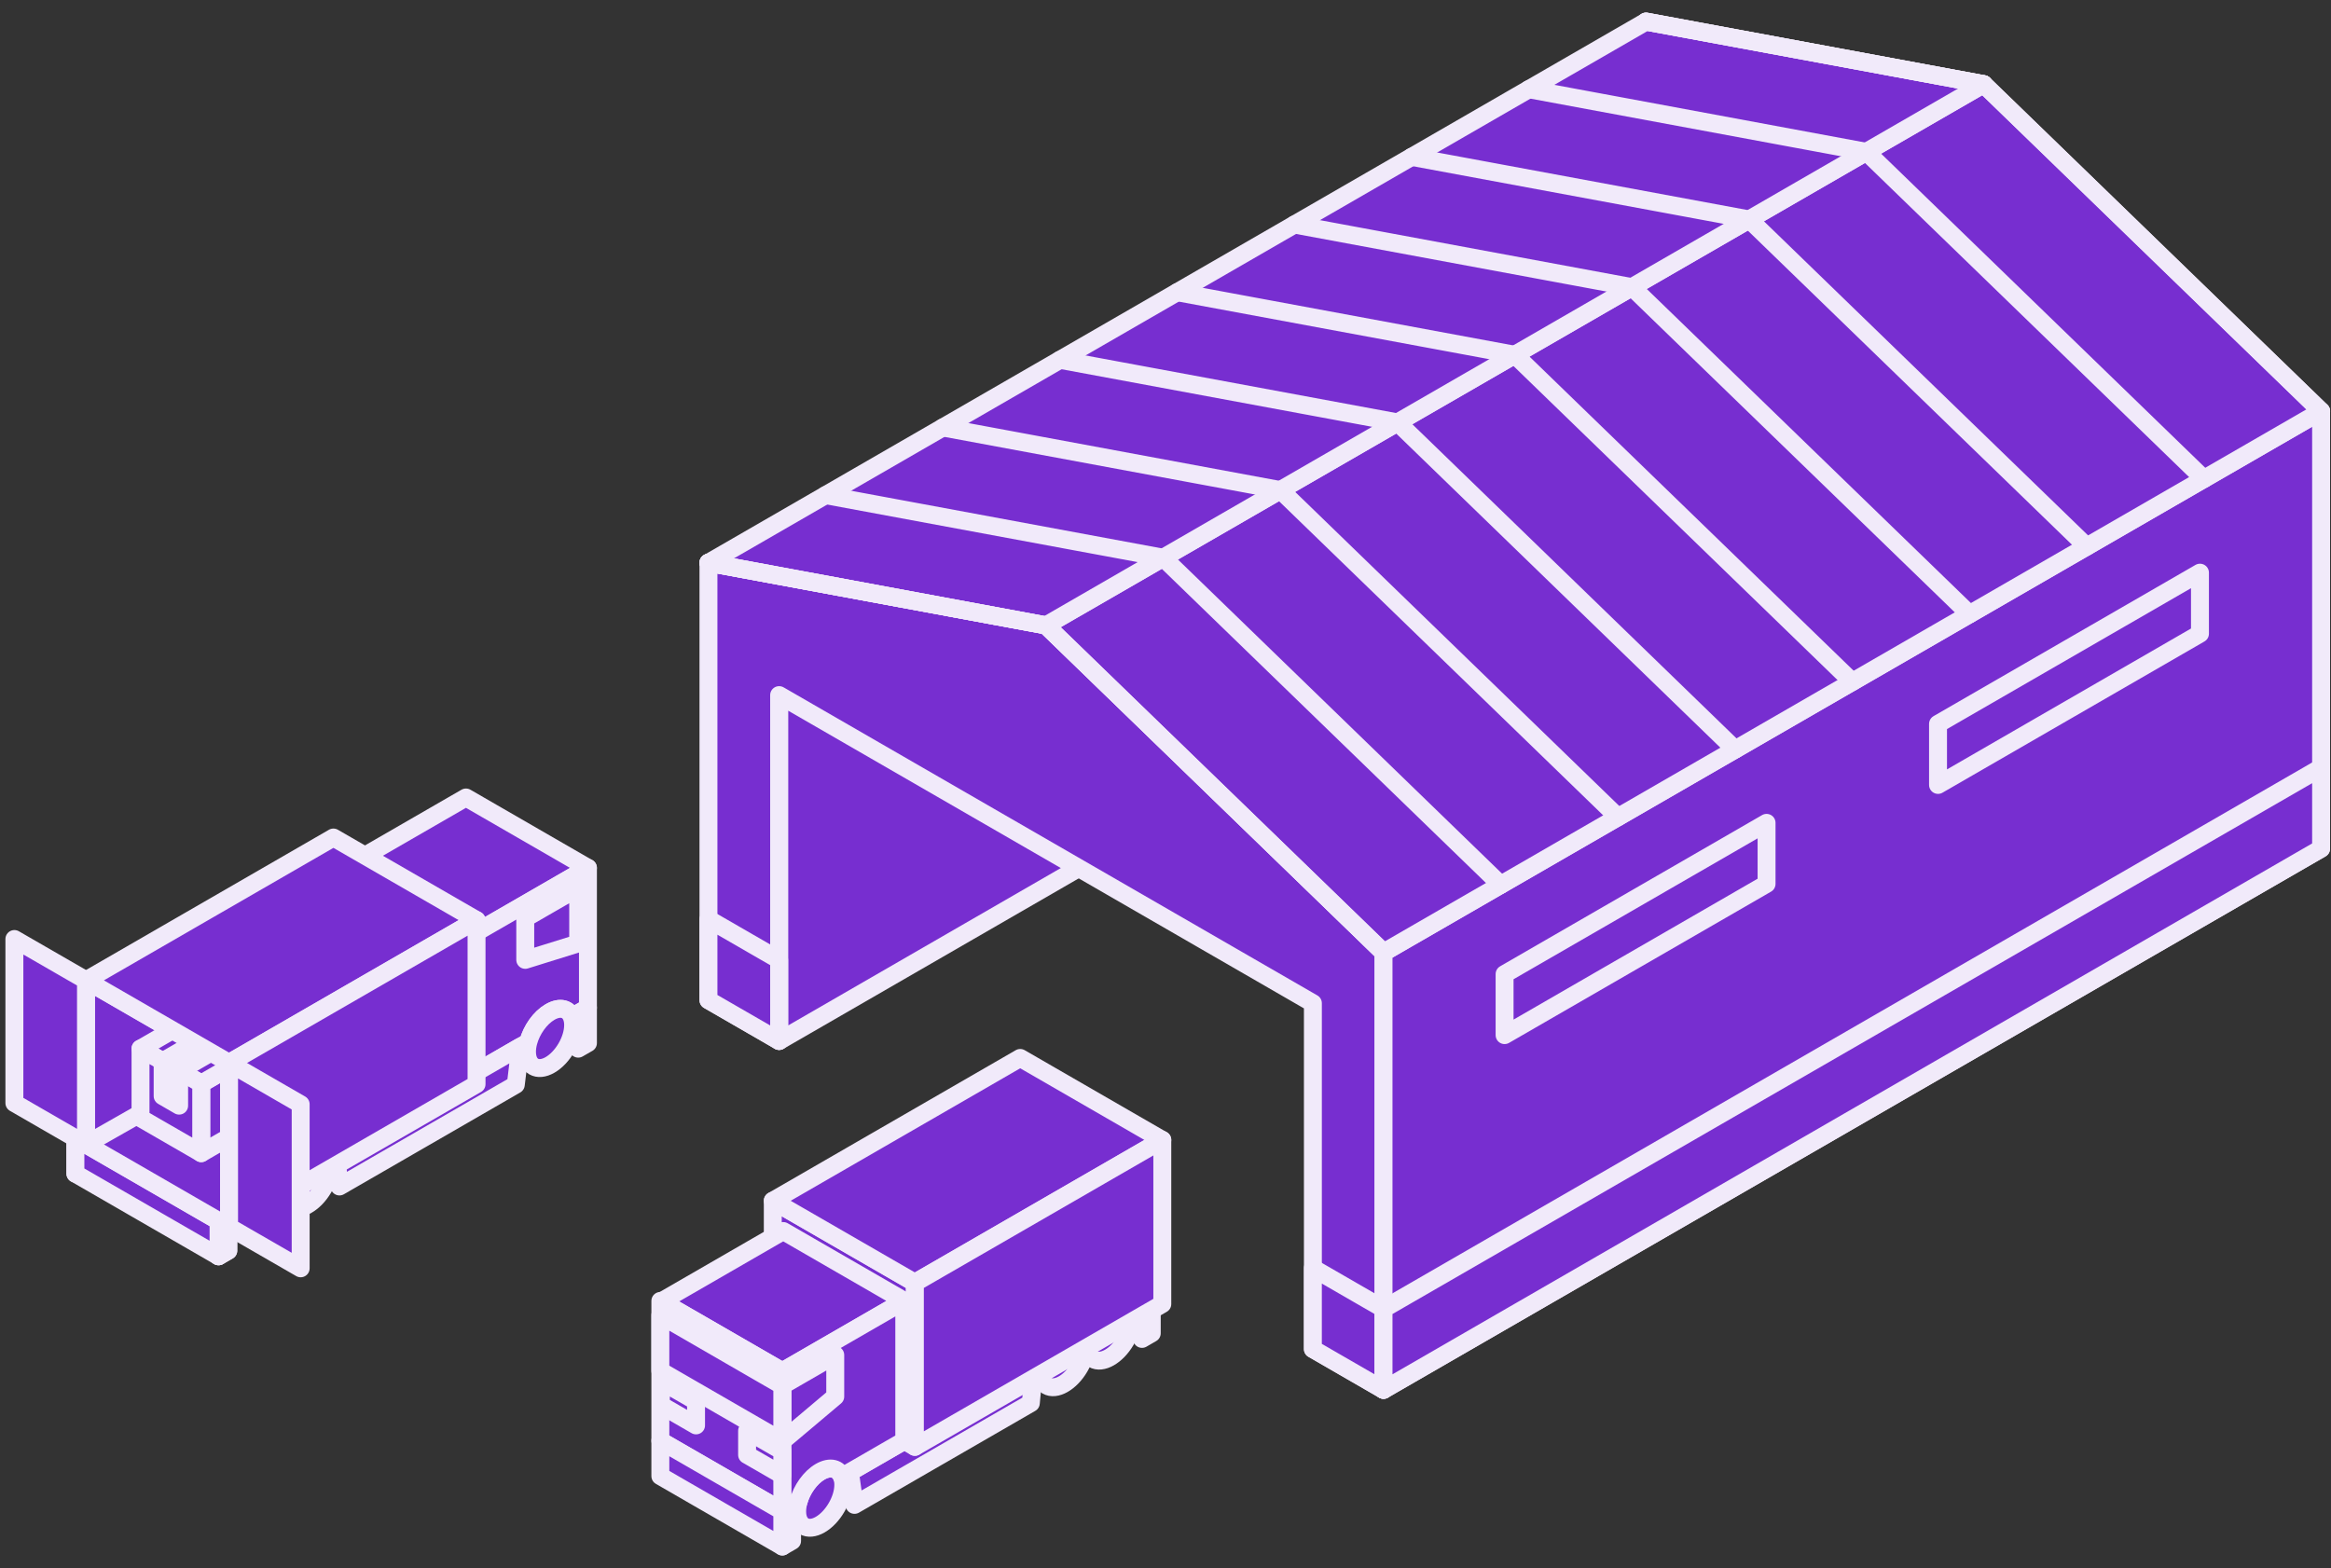
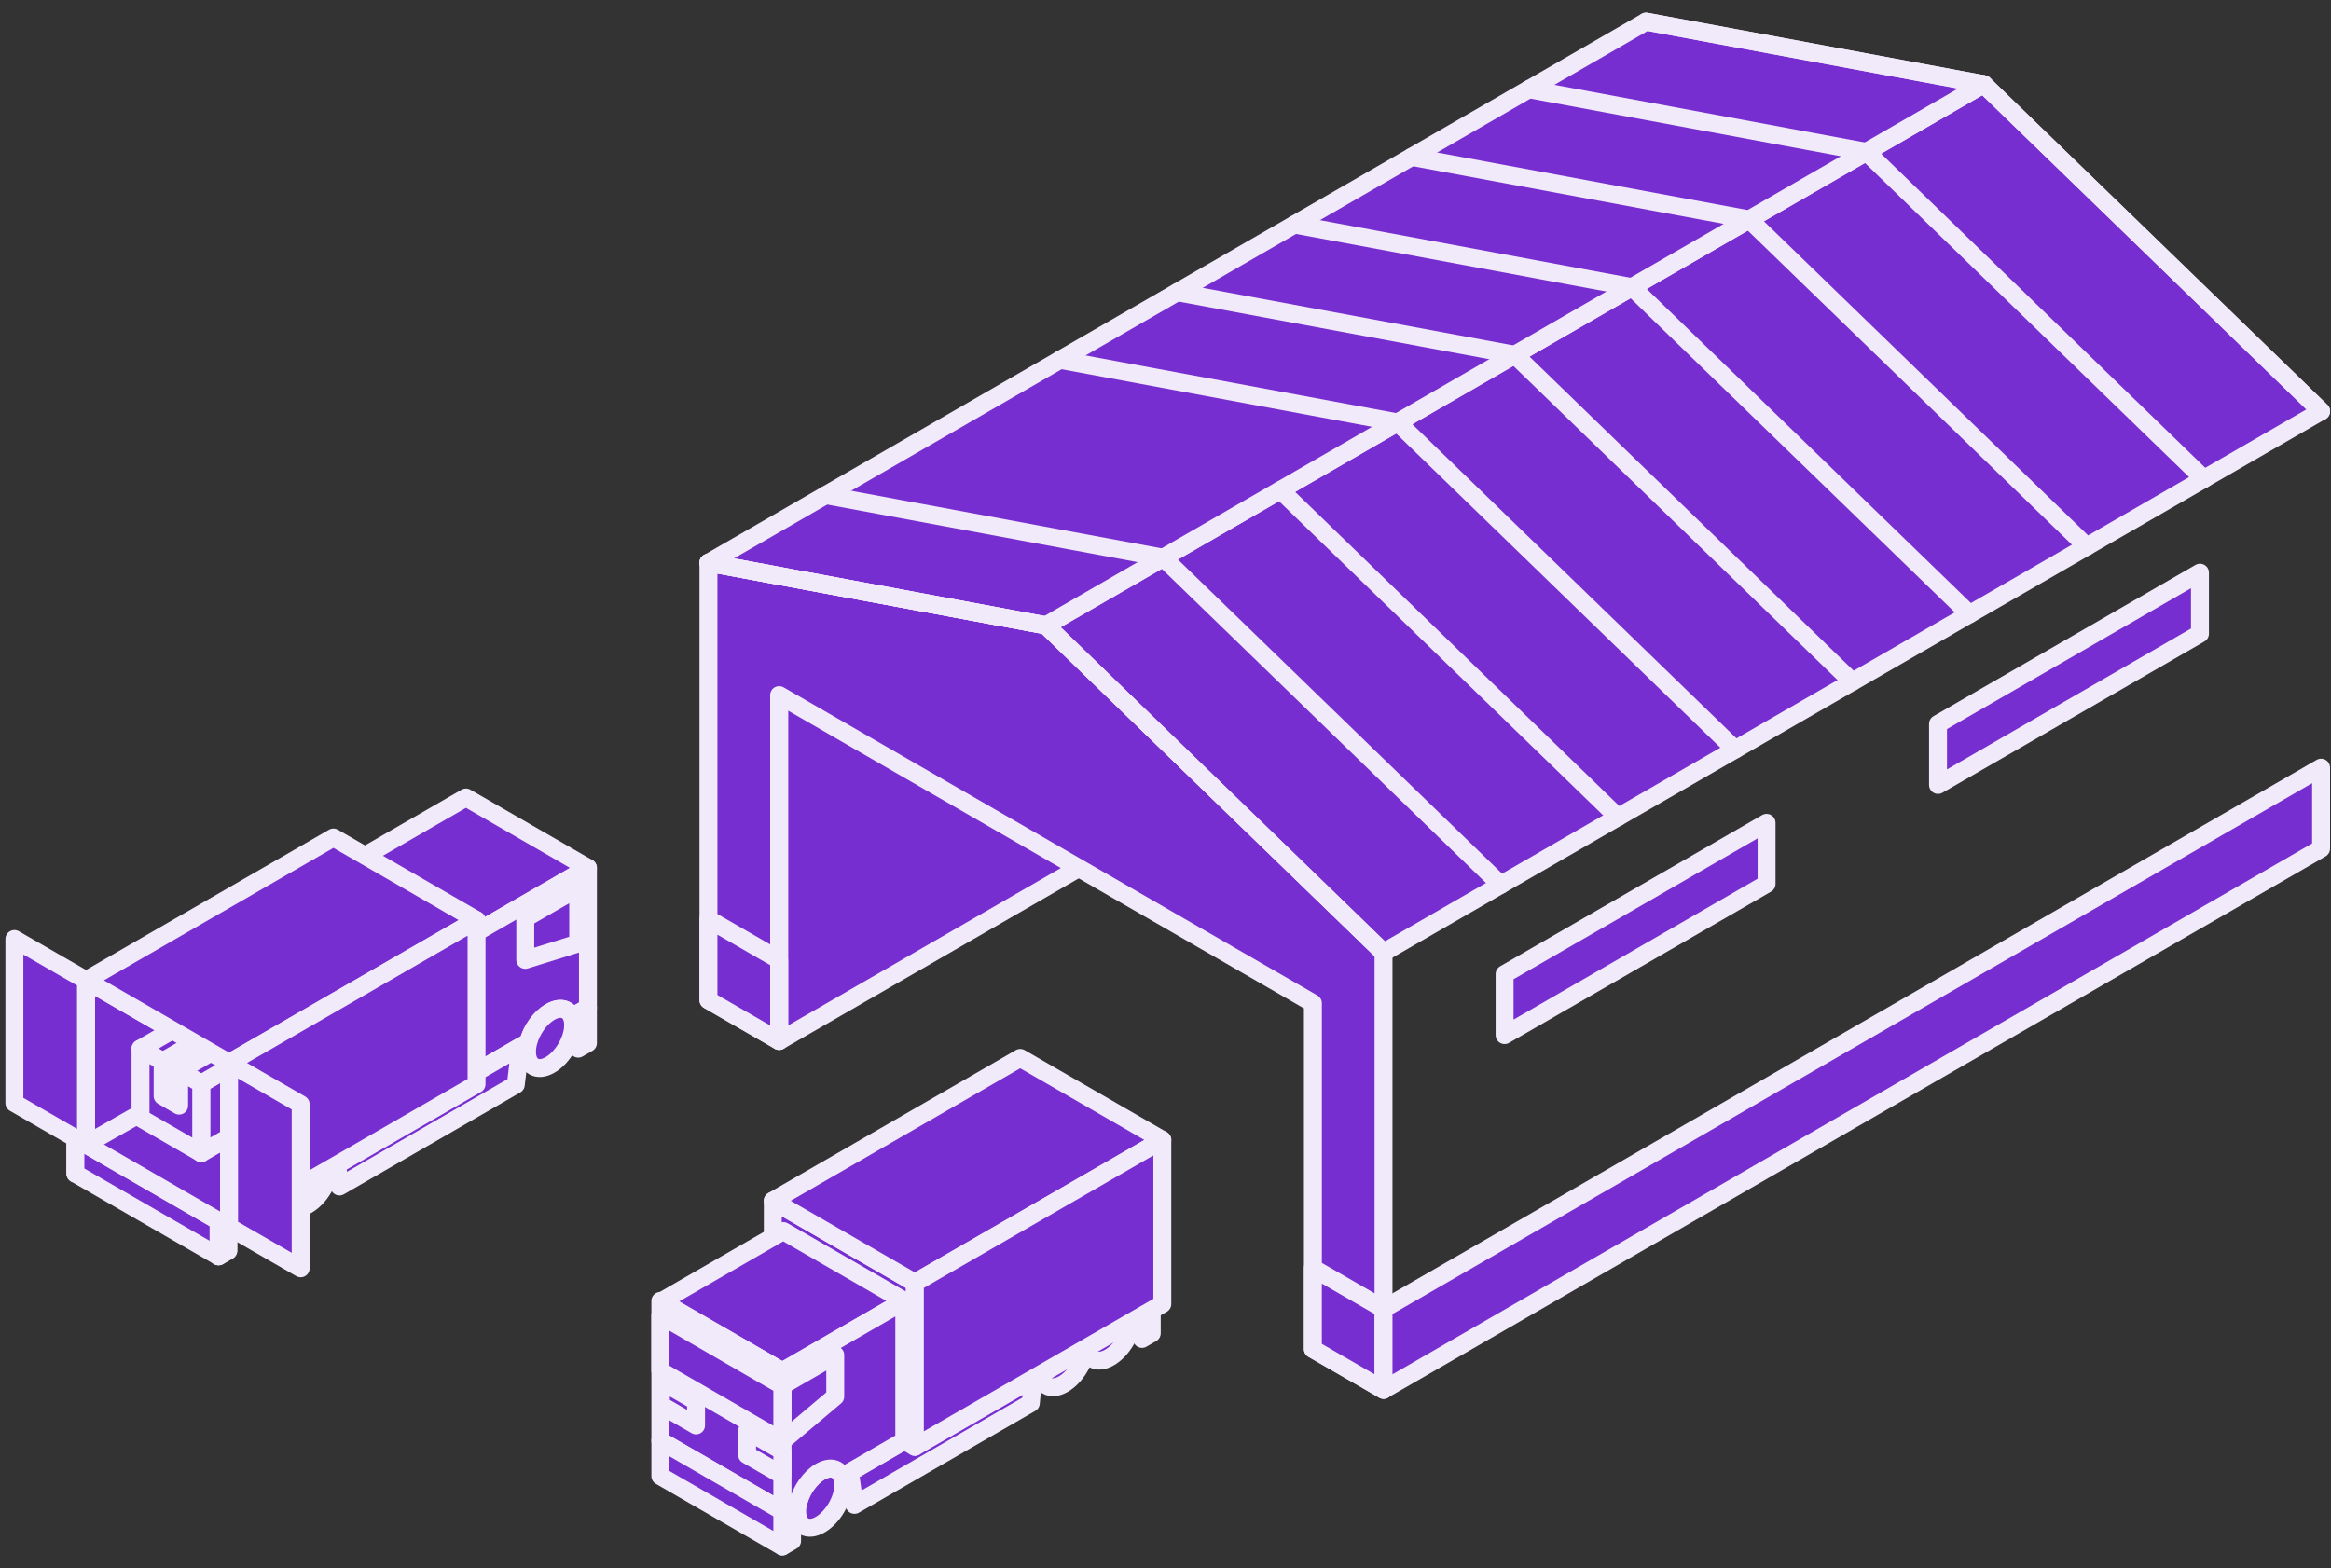
<svg xmlns="http://www.w3.org/2000/svg" width="162" height="109" viewBox="0 0 162 109" fill="none">
  <rect x="0" y="0" width="162" height="109" fill="#333333" stroke="none" />
  <ellipse cx="77.11" cy="92.52" rx="2.26" ry="1.305" transform="rotate(-59.642 77.11 92.52)" fill="#772ED0" stroke="#F1EAFA" stroke-width="1.246" stroke-linecap="round" stroke-linejoin="round" />
  <ellipse cx="73.901" cy="94.37" rx="2.26" ry="1.305" transform="rotate(-59.642 73.901 94.37)" fill="#772ED0" stroke="#F1EAFA" stroke-width="1.246" stroke-linecap="round" stroke-linejoin="round" />
  <path d="M55.402 105.064C55.402 106.08 56.121 106.488 57.005 105.977C57.89 105.466 58.608 104.228 58.608 103.212C58.608 102.996 58.576 102.806 58.515 102.649C58.293 102.065 57.703 101.898 57.005 102.301C56.307 102.704 55.715 103.554 55.496 104.392C55.434 104.62 55.402 104.847 55.402 105.064Z" fill="#772ED0" stroke="#F1EAFA" stroke-width="1.246" stroke-linecap="round" stroke-linejoin="round" />
  <path d="M71.883 94.932L71.641 97.53L59.386 104.606L59.07 102.331L71.883 94.932Z" fill="#772ED0" stroke="#F1EAFA" stroke-width="1.246" stroke-linecap="round" stroke-linejoin="round" />
  <path d="M55.048 107.109L54.371 107.5V105.042L55.048 104.65V107.109Z" fill="#772ED0" stroke="#F1EAFA" stroke-width="1.246" stroke-linecap="round" stroke-linejoin="round" />
  <path d="M80.045 92.677L79.367 93.069V90.61L80.045 90.219V92.677Z" fill="#772ED0" stroke="#F1EAFA" stroke-width="1.246" stroke-linecap="round" stroke-linejoin="round" />
  <path d="M63.582 100.572L53.707 94.869V83.467L63.582 89.167V100.572Z" fill="#772ED0" stroke="#F1EAFA" stroke-width="1.246" stroke-linecap="round" stroke-linejoin="round" />
  <path d="M62.847 90.429L54.37 95.323L45.955 90.464L54.432 85.57L62.847 90.429Z" fill="#772ED0" stroke="#F1EAFA" stroke-width="1.246" stroke-linecap="round" stroke-linejoin="round" />
  <path d="M80.778 79.239L63.582 89.167L53.707 83.467L70.903 73.539L80.778 79.239Z" fill="#772ED0" stroke="#F1EAFA" stroke-width="1.246" stroke-linecap="round" stroke-linejoin="round" />
  <path d="M54.369 95.322V105.039L55.493 104.391C55.715 103.553 56.308 102.703 57.003 102.3C57.701 101.897 58.291 102.064 58.513 102.648L62.846 100.145V90.428L54.369 95.322Z" fill="#772ED0" stroke="#F1EAFA" stroke-width="1.246" stroke-linecap="round" stroke-linejoin="round" />
  <path d="M58.048 97.078L54.369 100.179V96.313L58.048 94.188V97.078Z" fill="#772ED0" stroke="#F1EAFA" stroke-width="1.246" stroke-linecap="round" stroke-linejoin="round" />
  <path d="M63.582 100.572L80.778 90.644V79.238L63.582 89.166V100.572Z" fill="#772ED0" stroke="#F1EAFA" stroke-width="1.246" stroke-linecap="round" stroke-linejoin="round" />
  <path d="M54.369 105.039L45.893 100.145V90.428L54.369 95.322V105.039Z" fill="#772ED0" stroke="#F1EAFA" stroke-width="1.246" stroke-linecap="round" stroke-linejoin="round" />
  <path d="M54.369 100.183L45.893 95.289V91.42L54.369 96.317V100.183Z" fill="#772ED0" stroke="#F1EAFA" stroke-width="1.246" stroke-linecap="round" stroke-linejoin="round" />
  <path d="M54.369 107.499L45.893 102.605V100.146L54.369 105.04V107.499Z" fill="#772ED0" stroke="#F1EAFA" stroke-width="1.246" stroke-linecap="round" stroke-linejoin="round" />
-   <path d="M51.922 101.131L54.369 102.542V100.868L51.922 99.455V101.131Z" fill="#772ED0" stroke="#F1EAFA" stroke-width="1.246" stroke-linecap="round" stroke-linejoin="round" />
+   <path d="M51.922 101.131L54.369 102.542V100.868L51.922 99.455V101.131" fill="#772ED0" stroke="#F1EAFA" stroke-width="1.246" stroke-linecap="round" stroke-linejoin="round" />
  <path d="M45.93 97.67L48.374 99.081V97.404L45.93 95.994V97.67Z" fill="#772ED0" stroke="#F1EAFA" stroke-width="1.246" stroke-linecap="round" stroke-linejoin="round" />
  <path d="M23.965 60.292L32.444 65.186L40.86 60.328L32.383 55.434L23.965 60.292Z" fill="#772ED0" stroke="#F1EAFA" stroke-width="1.246" stroke-linecap="round" stroke-linejoin="round" />
  <path d="M15.922 85.294L5.977 79.55V68.144L15.922 73.888V85.294Z" fill="#772ED0" stroke="#F1EAFA" stroke-width="1.246" stroke-linecap="round" stroke-linejoin="round" />
  <path d="M40.861 60.328V70.046L39.737 70.694C39.515 70.11 38.923 69.944 38.228 70.347C37.53 70.75 36.94 71.599 36.718 72.437L32.385 74.94V65.222L40.861 60.328Z" fill="#772ED0" stroke="#F1EAFA" stroke-width="1.246" stroke-linecap="round" stroke-linejoin="round" />
  <ellipse cx="18.142" cy="83.77" rx="2.26" ry="1.305" transform="rotate(-59.642 18.142 83.77)" fill="#772ED0" stroke="#F1EAFA" stroke-width="1.246" stroke-linecap="round" stroke-linejoin="round" />
  <ellipse cx="21.351" cy="81.918" rx="2.26" ry="1.305" transform="rotate(-59.642 21.351 81.918)" fill="#772ED0" stroke="#F1EAFA" stroke-width="1.246" stroke-linecap="round" stroke-linejoin="round" />
  <path d="M39.831 71.257C39.831 72.273 39.113 73.511 38.228 74.022C37.343 74.533 36.625 74.125 36.625 73.108C36.625 72.892 36.657 72.665 36.718 72.437C36.94 71.599 37.53 70.749 38.228 70.346C38.926 69.943 39.519 70.11 39.738 70.694C39.799 70.854 39.831 71.041 39.831 71.257Z" fill="#772ED0" stroke="#F1EAFA" stroke-width="1.246" stroke-linecap="round" stroke-linejoin="round" />
  <path d="M23.35 80.154L23.592 82.473L35.847 75.397L36.163 72.758L23.35 80.154Z" fill="#772ED0" stroke="#F1EAFA" stroke-width="1.246" stroke-linecap="round" stroke-linejoin="round" />
  <path d="M15.188 87.326L15.865 86.935V84.477L15.188 84.868V87.326Z" fill="#772ED0" stroke="#F1EAFA" stroke-width="1.246" stroke-linecap="round" stroke-linejoin="round" />
  <path d="M15.188 87.326L15.865 86.935V84.477L15.188 84.868V87.326Z" fill="#772ED0" stroke="#F1EAFA" stroke-width="1.246" stroke-linecap="round" stroke-linejoin="round" />
  <path d="M5.24 81.582L5.918 81.191V78.732L5.24 79.124V81.582Z" fill="#772ED0" stroke="#F1EAFA" stroke-width="1.246" stroke-linecap="round" stroke-linejoin="round" />
  <path d="M40.184 72.894L40.861 72.505V70.047L40.184 70.438V72.894Z" fill="#772ED0" stroke="#F1EAFA" stroke-width="1.246" stroke-linecap="round" stroke-linejoin="round" />
  <path d="M36.504 66.721L40.183 65.576V61.707L36.504 63.83V66.721Z" fill="#772ED0" stroke="#F1EAFA" stroke-width="1.246" stroke-linecap="round" stroke-linejoin="round" />
  <path d="M5.24 81.582L15.189 87.325V84.867L5.24 79.123V81.582Z" fill="#772ED0" stroke="#F1EAFA" stroke-width="1.246" stroke-linecap="round" stroke-linejoin="round" />
  <path d="M5.977 79.55L15.922 85.294V73.888L5.977 68.144V79.55Z" fill="#772ED0" stroke="#F1EAFA" stroke-width="1.246" stroke-linecap="round" stroke-linejoin="round" />
  <path d="M1 76.674L5.976 79.547V68.142L1 65.272V76.674Z" fill="#772ED0" stroke="#F1EAFA" stroke-width="1.246" stroke-linecap="round" stroke-linejoin="round" />
  <path d="M5.977 79.549L15.922 73.887L5.977 79.549Z" fill="#772ED0" />
  <path d="M5.977 79.549L15.922 73.887" stroke="#F1EAFA" stroke-width="1.246" stroke-linecap="round" stroke-linejoin="round" />
  <path d="M18.169 77.743L13.984 80.16V75.325L18.169 72.91V77.743Z" fill="#772ED0" stroke="#F1EAFA" stroke-width="1.246" stroke-linecap="round" stroke-linejoin="round" />
  <path d="M18.169 72.908L13.985 75.323L9.766 72.89L13.953 70.473L18.169 72.908Z" fill="#772ED0" stroke="#F1EAFA" stroke-width="1.246" stroke-linecap="round" stroke-linejoin="round" />
  <path d="M16.637 72.02L12.45 74.438L11.303 73.775L15.487 71.357L16.637 72.02Z" fill="#772ED0" stroke="#F1EAFA" stroke-width="1.246" stroke-linecap="round" stroke-linejoin="round" />
  <path d="M13.985 75.321V80.156L9.766 77.721V72.889L13.985 75.321Z" fill="#772ED0" stroke="#F1EAFA" stroke-width="1.246" stroke-linecap="round" stroke-linejoin="round" />
  <path d="M12.45 74.436V76.854L11.303 76.191V73.773L12.45 74.436Z" fill="#772ED0" stroke="#F1EAFA" stroke-width="1.246" stroke-linecap="round" stroke-linejoin="round" />
  <path d="M5.977 68.145L23.172 58.217L33.121 63.96L15.922 73.888L5.977 68.145Z" fill="#772ED0" stroke="#F1EAFA" stroke-width="1.246" stroke-linecap="round" stroke-linejoin="round" />
  <path d="M15.92 85.294L33.119 75.364V63.961L15.92 73.889V85.294Z" fill="#772ED0" stroke="#F1EAFA" stroke-width="1.246" stroke-linecap="round" stroke-linejoin="round" />
  <path d="M15.92 85.292L20.896 88.162V76.76L15.92 73.887V85.292Z" fill="#772ED0" stroke="#F1EAFA" stroke-width="1.246" stroke-linecap="round" stroke-linejoin="round" />
  <path d="M54.148 48.32L119.308 10.699V34.739L54.148 72.361V48.32Z" fill="#772ED0" stroke="#F1EAFA" stroke-width="1.246" stroke-linecap="round" stroke-linejoin="round" />
  <path d="M96.152 66.203V96.609L91.243 93.773V69.733L54.148 48.318V72.358L49.236 69.523V39.117L72.693 43.471L96.152 66.203Z" fill="#772ED0" stroke="#F1EAFA" stroke-width="1.246" stroke-linecap="round" stroke-linejoin="round" />
  <path d="M54.148 66.728L49.236 63.893V69.522L54.148 72.358V66.728Z" fill="#772ED0" stroke="#F1EAFA" stroke-width="1.246" stroke-linecap="round" stroke-linejoin="round" />
  <path d="M96.154 90.98L91.242 88.144V93.774L96.154 96.61V90.98Z" fill="#772ED0" stroke="#F1EAFA" stroke-width="1.246" stroke-linecap="round" stroke-linejoin="round" />
-   <path d="M161.312 58.989L96.152 96.61V66.207L161.312 28.586V58.989Z" fill="#772ED0" stroke="#F1EAFA" stroke-width="1.246" stroke-linecap="round" stroke-linejoin="round" />
  <path d="M122.773 61.44L104.566 71.952V67.709L122.773 57.197V61.44Z" fill="#772ED0" stroke="#F1EAFA" stroke-width="1.246" stroke-linecap="round" stroke-linejoin="round" />
  <path d="M152.893 44.049L134.689 54.561V50.319L152.893 39.807V44.049Z" fill="#772ED0" stroke="#F1EAFA" stroke-width="1.246" stroke-linecap="round" stroke-linejoin="round" />
  <path d="M161.312 53.361L96.152 90.98V96.609L161.312 58.988V53.361Z" fill="#772ED0" stroke="#F1EAFA" stroke-width="1.246" stroke-linecap="round" stroke-linejoin="round" />
  <path d="M137.858 5.85L72.695 43.471L96.154 66.206L161.314 28.585L137.858 5.85Z" fill="#772ED0" stroke="#F1EAFA" stroke-width="1.246" stroke-linecap="round" stroke-linejoin="round" />
  <path d="M137.855 5.851L72.693 43.472L49.236 39.118L114.396 1.5L137.855 5.851Z" fill="#772ED0" stroke="#F1EAFA" stroke-width="1.246" stroke-linecap="round" stroke-linejoin="round" />
  <path d="M114.396 1.5L137.856 5.851L114.396 1.5Z" fill="#772ED0" />
  <path d="M114.396 1.5L137.856 5.851" stroke="#F1EAFA" stroke-width="1.246" stroke-linecap="round" stroke-linejoin="round" />
-   <path d="M72.693 43.471L49.236 39.117L72.693 43.471Z" fill="#772ED0" />
  <path d="M72.693 43.471L49.236 39.117" stroke="#F1EAFA" stroke-width="1.246" stroke-linecap="round" stroke-linejoin="round" />
  <path d="M72.695 43.473L96.154 66.205L72.695 43.473Z" fill="#772ED0" />
  <path d="M72.695 43.473L96.154 66.205" stroke="#F1EAFA" stroke-width="1.246" stroke-linecap="round" stroke-linejoin="round" />
  <path d="M80.842 38.77L104.298 61.505L80.842 38.77Z" fill="#772ED0" />
  <path d="M80.842 38.77L104.298 61.505" stroke="#F1EAFA" stroke-width="1.246" stroke-linecap="round" stroke-linejoin="round" />
  <path d="M88.986 34.066L112.443 56.801L88.986 34.066Z" fill="#772ED0" />
  <path d="M88.986 34.066L112.443 56.801" stroke="#F1EAFA" stroke-width="1.246" stroke-linecap="round" stroke-linejoin="round" />
  <path d="M97.131 29.363L120.587 52.098L97.131 29.363Z" fill="#772ED0" />
  <path d="M97.131 29.363L120.587 52.098" stroke="#F1EAFA" stroke-width="1.246" stroke-linecap="round" stroke-linejoin="round" />
  <path d="M105.275 24.664L128.732 47.399L105.275 24.664Z" fill="#772ED0" />
  <path d="M105.275 24.664L128.732 47.399" stroke="#F1EAFA" stroke-width="1.246" stroke-linecap="round" stroke-linejoin="round" />
  <path d="M113.42 19.959L136.879 42.691L113.42 19.959Z" fill="#772ED0" />
  <path d="M113.42 19.959L136.879 42.691" stroke="#F1EAFA" stroke-width="1.246" stroke-linecap="round" stroke-linejoin="round" />
  <path d="M121.566 15.256L145.023 37.991L121.566 15.256Z" fill="#772ED0" />
  <path d="M121.566 15.256L145.023 37.991" stroke="#F1EAFA" stroke-width="1.246" stroke-linecap="round" stroke-linejoin="round" />
  <path d="M129.711 10.557L153.167 33.292L129.711 10.557Z" fill="#772ED0" />
  <path d="M129.711 10.557L153.167 33.292" stroke="#F1EAFA" stroke-width="1.246" stroke-linecap="round" stroke-linejoin="round" />
  <path d="M137.859 5.852L161.316 28.587L137.859 5.852Z" fill="#772ED0" />
  <path d="M137.859 5.852L161.316 28.587" stroke="#F1EAFA" stroke-width="1.246" stroke-linecap="round" stroke-linejoin="round" />
  <path d="M49.236 39.117L72.693 43.471L49.236 39.117Z" fill="#772ED0" />
  <path d="M49.236 39.117L72.693 43.471" stroke="#F1EAFA" stroke-width="1.246" stroke-linecap="round" stroke-linejoin="round" />
  <path d="M57.383 34.418L80.839 38.769L57.383 34.418Z" fill="#772ED0" />
  <path d="M57.383 34.418L80.839 38.769" stroke="#F1EAFA" stroke-width="1.246" stroke-linecap="round" stroke-linejoin="round" />
  <path d="M65.527 29.713L88.984 34.067L65.527 29.713Z" fill="#772ED0" />
-   <path d="M65.527 29.713L88.984 34.067" stroke="#F1EAFA" stroke-width="1.246" stroke-linecap="round" stroke-linejoin="round" />
  <path d="M73.67 25.012L97.129 29.363L73.67 25.012Z" fill="#772ED0" />
  <path d="M73.67 25.012L97.129 29.363" stroke="#F1EAFA" stroke-width="1.246" stroke-linecap="round" stroke-linejoin="round" />
  <path d="M81.816 20.312L105.273 24.663L81.816 20.312Z" fill="#772ED0" />
  <path d="M81.816 20.312L105.273 24.663" stroke="#F1EAFA" stroke-width="1.246" stroke-linecap="round" stroke-linejoin="round" />
  <path d="M89.961 15.607L113.417 19.961L89.961 15.607Z" fill="#772ED0" />
  <path d="M89.961 15.607L113.417 19.961" stroke="#F1EAFA" stroke-width="1.246" stroke-linecap="round" stroke-linejoin="round" />
  <path d="M98.107 10.904L121.564 15.255L98.107 10.904Z" fill="#772ED0" />
  <path d="M98.107 10.904L121.564 15.255" stroke="#F1EAFA" stroke-width="1.246" stroke-linecap="round" stroke-linejoin="round" />
  <path d="M106.252 6.201L129.708 10.555L106.252 6.201Z" fill="#772ED0" />
  <path d="M106.252 6.201L129.708 10.555" stroke="#F1EAFA" stroke-width="1.246" stroke-linecap="round" stroke-linejoin="round" />
  <path d="M114.396 1.5L137.856 5.851L114.396 1.5Z" fill="#772ED0" />
-   <path d="M114.396 1.5L137.856 5.851" stroke="#F1EAFA" stroke-width="1.246" stroke-linecap="round" stroke-linejoin="round" />
</svg>